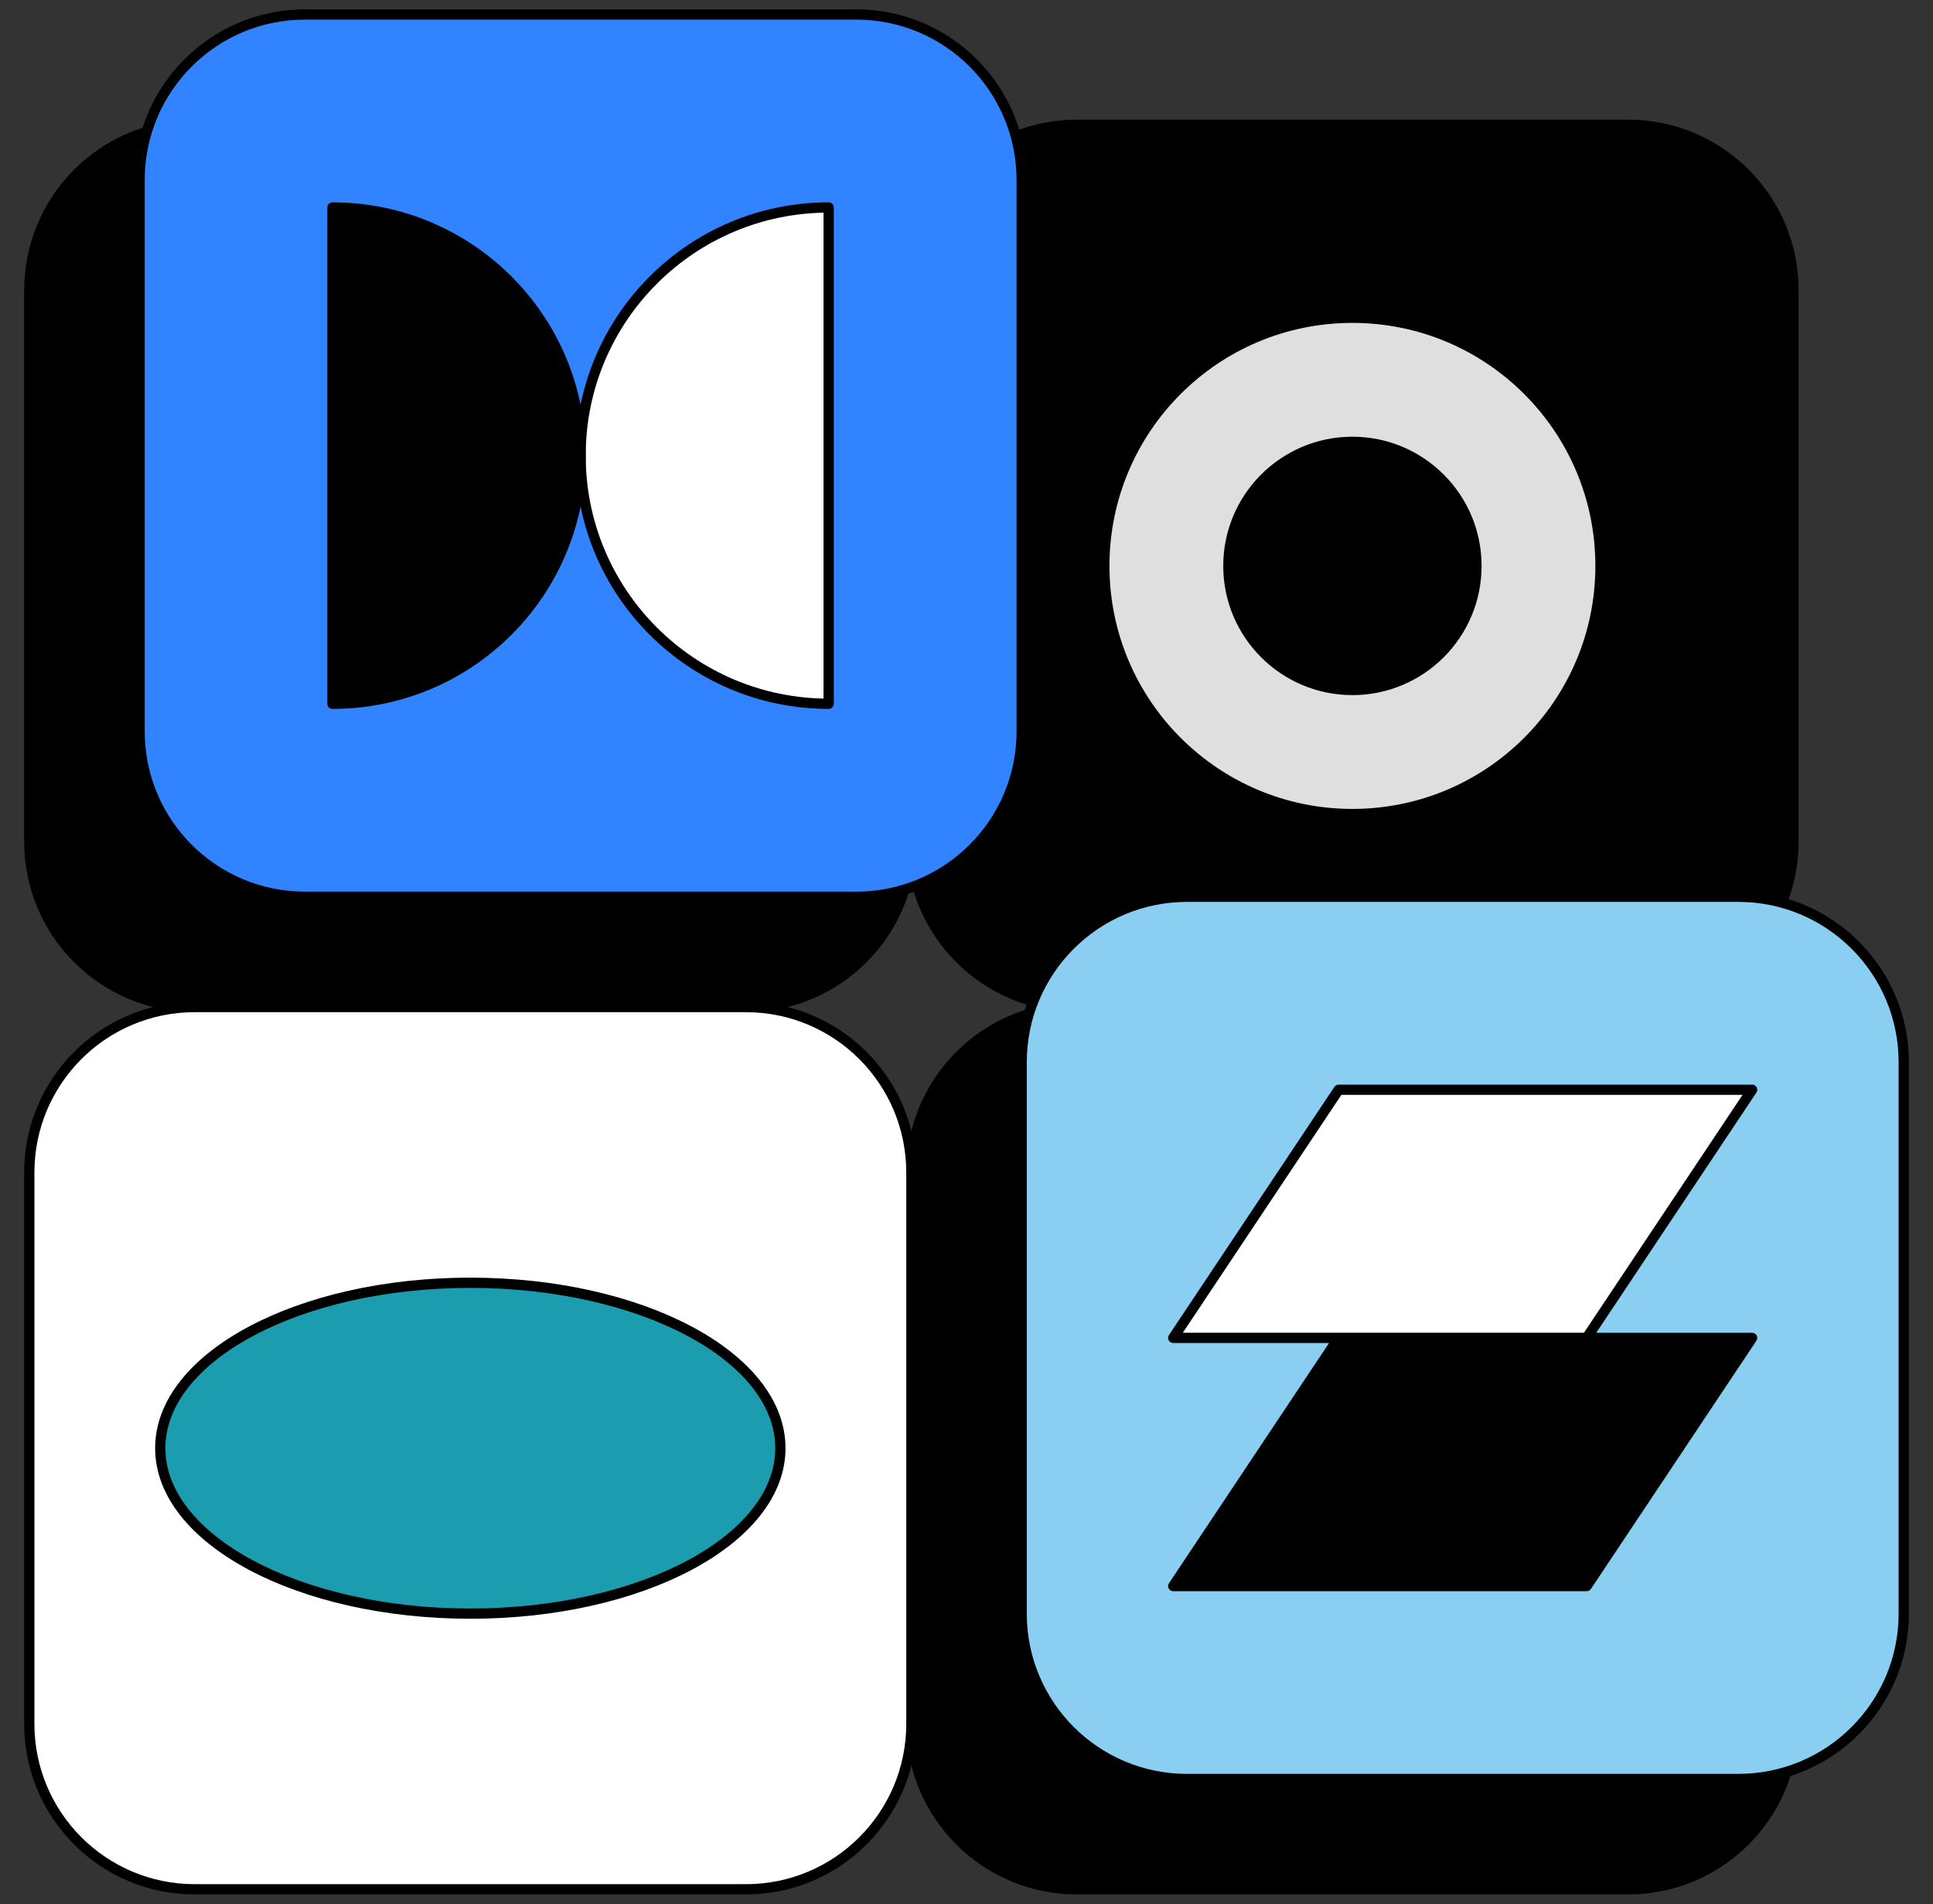
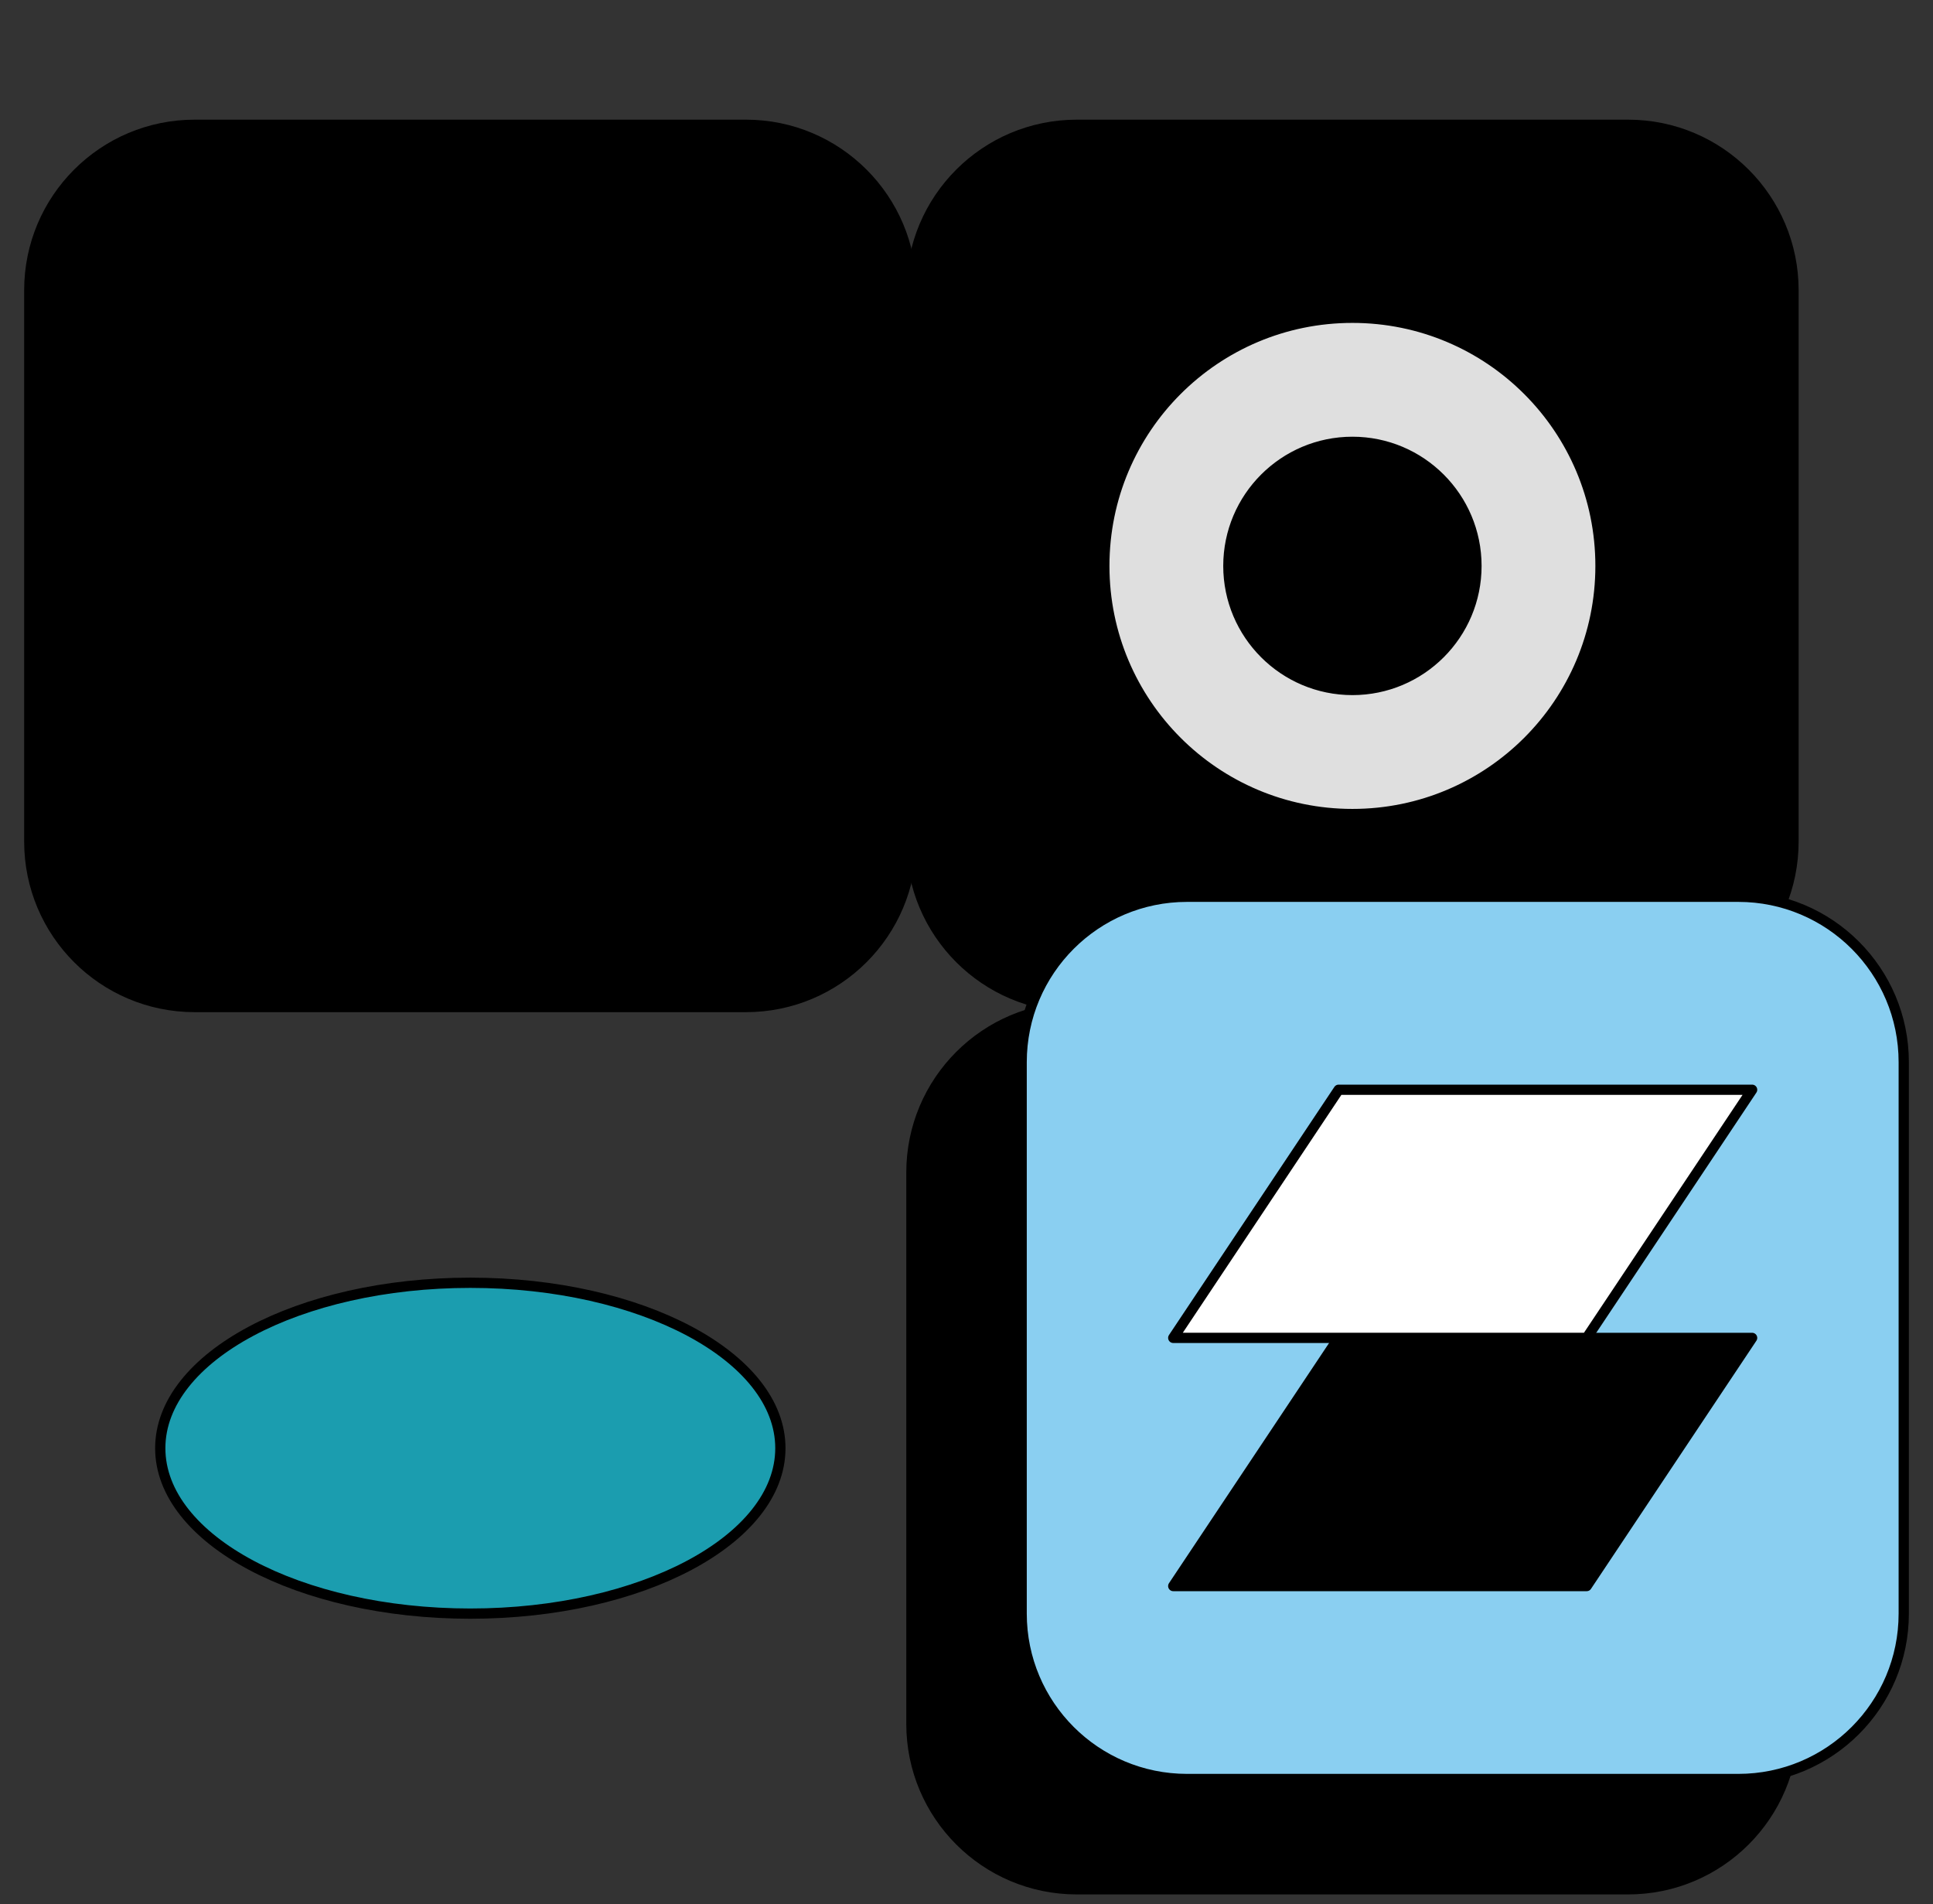
<svg xmlns="http://www.w3.org/2000/svg" width="66" height="65" viewBox="0 0 66 65" fill="none">
  <rect x="0" y="0" width="66" height="65" fill="#333333" stroke="none" />
  <path d="M55.59 34.378H36.766C33.647 34.378 31.119 36.906 31.119 40.025V58.848C31.119 61.967 33.647 64.495 36.766 64.495H55.59C58.708 64.495 61.237 61.967 61.237 58.848V40.025C61.237 36.906 58.708 34.378 55.59 34.378Z" fill="black" stroke="black" stroke-width="0.35" stroke-linecap="round" stroke-linejoin="round" />
  <path d="M25.471 4.26H6.647C3.528 4.26 1 6.788 1 9.907V28.73C1 31.849 3.528 34.377 6.647 34.377H25.471C28.59 34.377 31.118 31.849 31.118 28.73V9.907C31.118 6.788 28.59 4.26 25.471 4.26Z" fill="black" stroke="black" stroke-width="0.35" stroke-linecap="round" stroke-linejoin="round" />
  <path d="M55.59 4.26H36.766C33.647 4.26 31.119 6.788 31.119 9.907V28.73C31.119 31.849 33.647 34.377 36.766 34.377H55.59C58.708 34.377 61.237 31.849 61.237 28.73V9.907C61.237 6.788 58.708 4.26 55.59 4.26Z" fill="black" stroke="black" stroke-width="0.35" stroke-linecap="round" stroke-linejoin="round" />
  <path d="M59.354 30.613H40.53C37.411 30.613 34.883 33.141 34.883 36.26V55.083C34.883 58.202 37.411 60.73 40.53 60.73H59.354C62.472 60.73 65.001 58.202 65.001 55.083V36.26C65.001 33.141 62.472 30.613 59.354 30.613Z" fill="#8ACFF1" stroke="black" stroke-width="0.35" stroke-linecap="round" stroke-linejoin="round" />
-   <path d="M29.237 0.495H10.413C7.294 0.495 4.766 3.024 4.766 6.142V24.966C4.766 28.084 7.294 30.613 10.413 30.613H29.237C32.356 30.613 34.884 28.084 34.884 24.966V6.142C34.884 3.024 32.356 0.495 29.237 0.495Z" fill="#3283FF" stroke="black" stroke-width="0.35" stroke-linecap="round" stroke-linejoin="round" />
  <path d="M37.706 19.319C37.706 23.998 41.497 27.789 46.177 27.789C50.856 27.789 54.647 23.998 54.647 19.319C54.647 14.639 50.856 10.848 46.177 10.848C41.497 10.848 37.706 14.639 37.706 19.319ZM41.941 19.319C41.941 16.981 43.839 15.083 46.177 15.083C48.515 15.083 50.412 16.981 50.412 19.319C50.412 21.657 48.515 23.554 46.177 23.554C43.839 23.554 41.941 21.657 41.941 19.319Z" fill="#DFDFDF" stroke="black" stroke-width="0.35" stroke-linecap="round" stroke-linejoin="round" />
  <path d="M54.176 54.143L59.824 45.672H45.706L40.059 54.143H54.176Z" fill="black" stroke="black" stroke-width="0.35" stroke-linecap="round" stroke-linejoin="round" />
  <path d="M45.706 37.201L40.059 45.671H54.176L59.824 37.201H45.706Z" fill="white" stroke="black" stroke-width="0.35" stroke-linecap="round" stroke-linejoin="round" />
-   <path d="M25.471 34.378H6.647C3.528 34.378 1 36.906 1 40.025V58.848C1 61.967 3.528 64.495 6.647 64.495H25.471C28.59 64.495 31.118 61.967 31.118 58.848V40.025C31.118 36.906 28.59 34.378 25.471 34.378Z" fill="white" stroke="black" stroke-width="0.35" stroke-linecap="round" stroke-linejoin="round" />
  <path d="M16.058 55.084C21.905 55.084 26.645 52.556 26.645 49.437C26.645 46.318 21.905 43.79 16.058 43.79C10.211 43.79 5.472 46.318 5.472 49.437C5.472 52.556 10.211 55.084 16.058 55.084Z" fill="#1B9DAF" stroke="black" stroke-width="0.35" stroke-linecap="round" stroke-linejoin="round" />
-   <path d="M28.294 7.083C23.614 7.083 19.823 10.874 19.823 15.553C19.823 20.233 23.614 24.024 28.294 24.024V7.083Z" fill="white" stroke="black" stroke-width="0.35" stroke-linecap="round" stroke-linejoin="round" />
  <path d="M11.352 24.024C16.032 24.024 19.823 20.233 19.823 15.553C19.823 10.874 16.032 7.083 11.352 7.083V24.024Z" fill="black" stroke="black" stroke-width="0.35" stroke-linecap="round" stroke-linejoin="round" />
</svg>